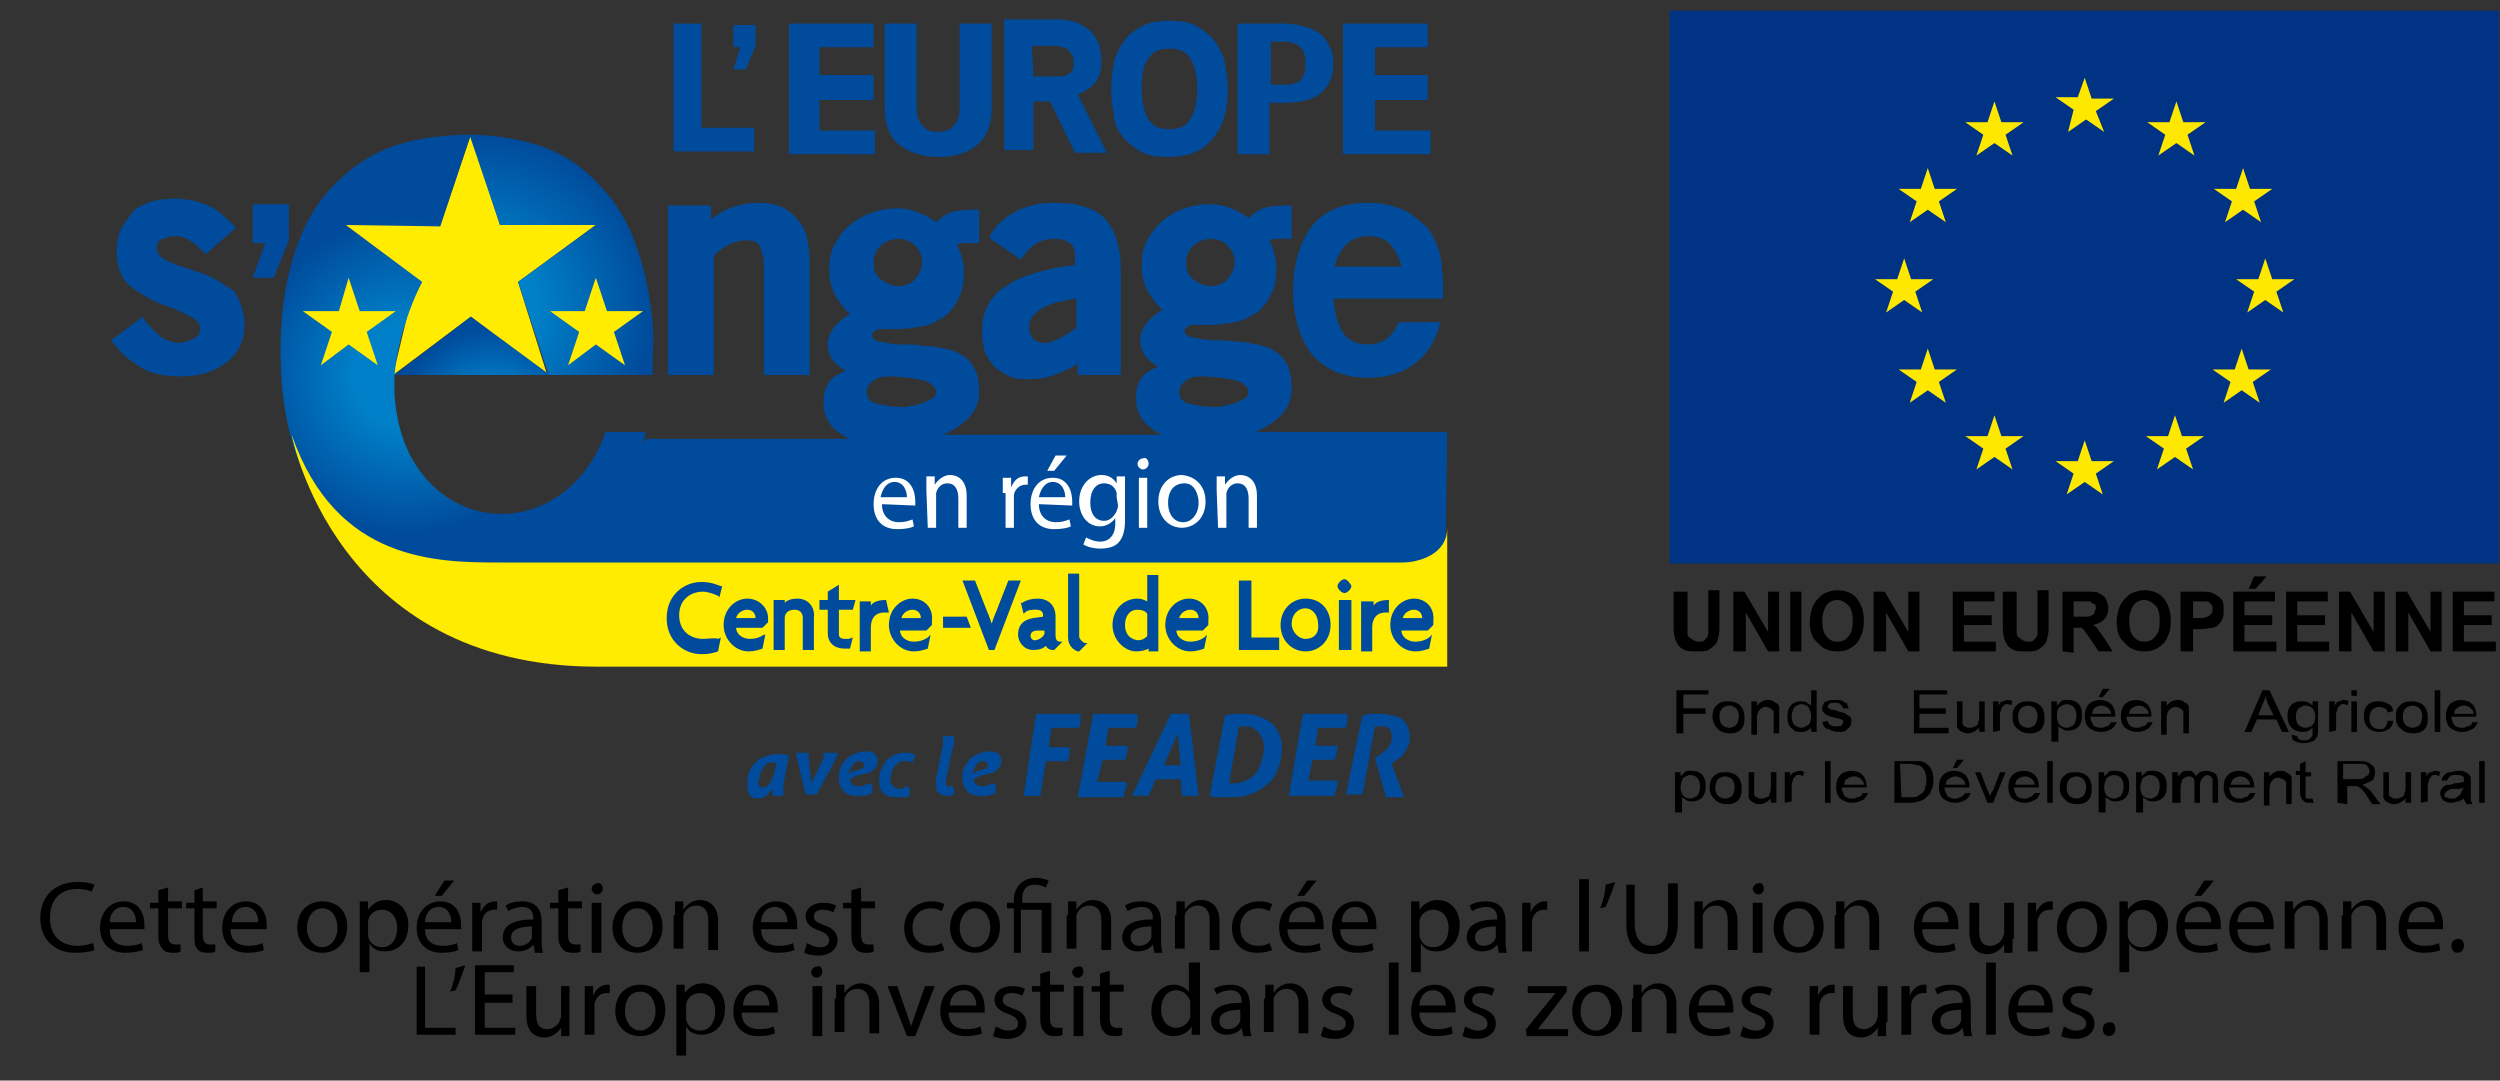
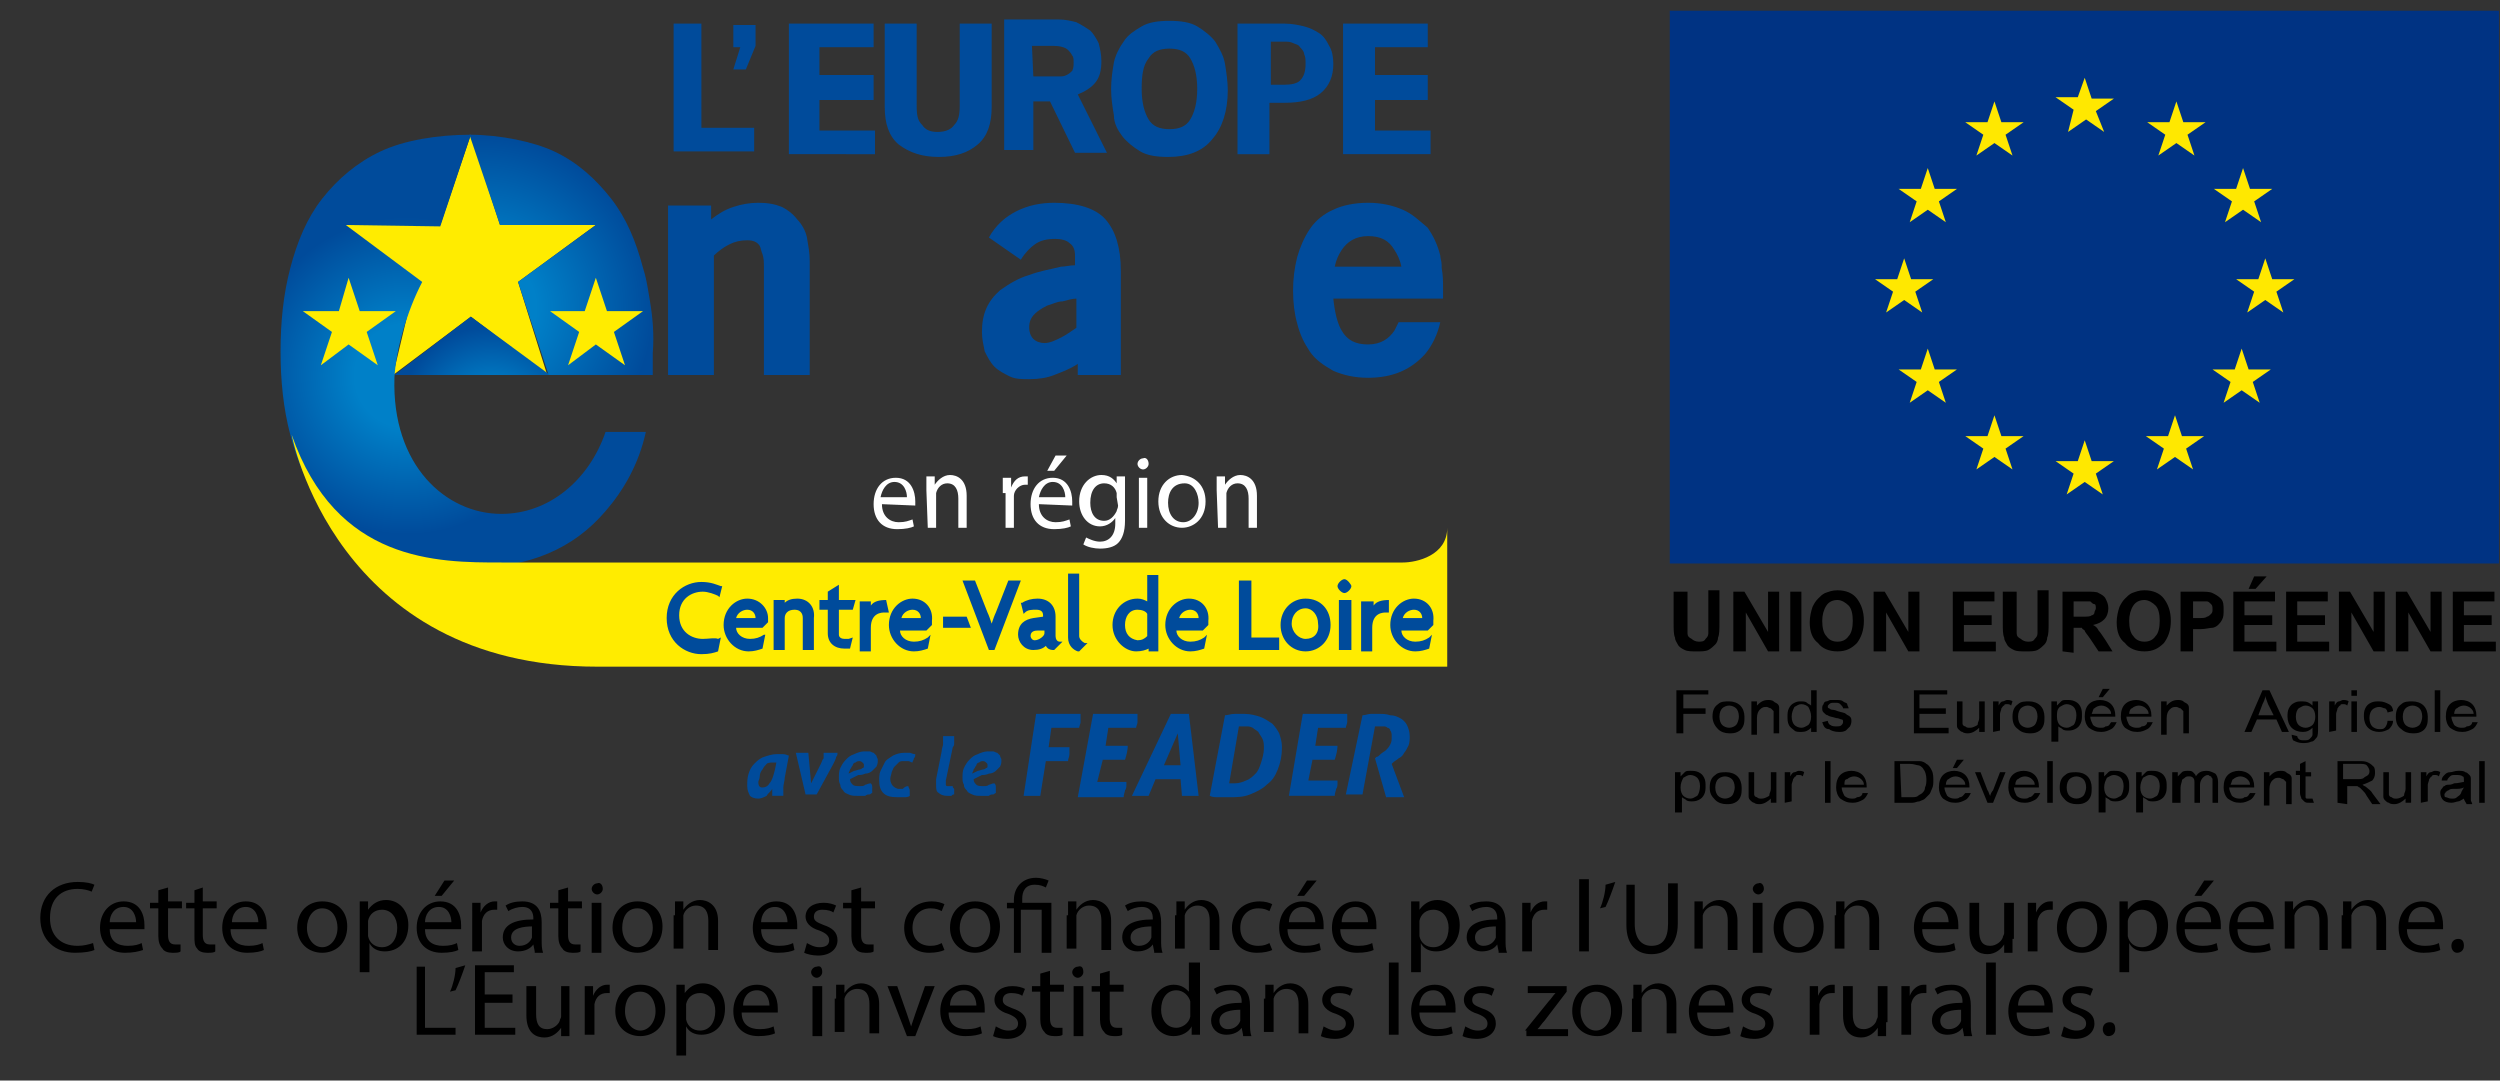
<svg xmlns="http://www.w3.org/2000/svg" version="1.1" id="Calque_1" x="0" y="0" viewBox="0 0 180 77.8" xml:space="preserve">
  <rect x="0" y="0" width="180" height="77.8" fill="#333333" stroke="none" />
  <style>.st2{fill:#004b9b}.st3{fill:#ffec00}</style>
  <path fill="#003383" d="M0 0h59.7v39.8H0z" transform="translate(120.224 .771)" />
  <path d="M148.9 9.5l1.3-.9 1.3.9-.6-1.5 1.3-.9h-1.6l-.5-1.5-.5 1.4H148l1.3.9-.4 1.6zm-6.6 1.7l1.3-.9 1.3.9-.5-1.5 1.3-.9h-1.6l-.5-1.5-.5 1.5h-1.6l1.3.9-.5 1.5zm-3.5.9l-.5 1.5h-1.6l1.3.9-.5 1.5 1.3-.9 1.3.9-.5-1.5 1.3-.9h-1.6l-.5-1.5zm-1.7 9.5l1.3.9-.5-1.5 1.3-.9h-1.6l-.5-1.5-.5 1.5H135l1.3.9-.5 1.5 1.3-.9zm2.2 5l-.5-1.5-.5 1.5h-1.6l1.3.9-.5 1.5 1.3-.9 1.3.9-.5-1.5 1.3-.9h-1.6zm4.8 4.8l-.5-1.5-.5 1.5h-1.6l1.3.9-.5 1.5 1.3-.9 1.3.9-.5-1.5 1.3-.9h-1.6zm6.5 1.8l-.5-1.5-.5 1.5H148l1.3.9-.5 1.5 1.3-.9 1.3.9-.5-1.5 1.3-.9h-1.6zm6.5-1.8l-.5-1.5-.5 1.5h-1.6l1.3.9-.5 1.5 1.3-.9 1.3.9-.5-1.5 1.3-.9h-1.6zm4.8-4.8l-.5-1.5-.5 1.5h-1.6l1.3.9-.5 1.5 1.3-.9 1.3.9-.5-1.5 1.3-.9h-1.6zm3.3-6.5h-1.6l-.5-1.5-.5 1.5H161l1.3.9-.5 1.5 1.3-.9 1.3.9-.5-1.5 1.3-.9zm-5-4.1l1.3-.9 1.3.9-.5-1.5 1.3-.9H162l-.5-1.5-.5 1.5h-1.6l1.3.9-.5 1.5zm-3.5-8.7l-.5 1.5h-1.6l1.3.9-.5 1.5 1.3-.9 1.3.9-.5-1.5 1.3-.9h-1.6l-.5-1.5z" fill="#ffe800" />
  <path d="M120.7 42.6h.8v3c0 .2.1.3.3.4.1.1.3.2.5.2s.4 0 .5-.2c.1-.1.2-.2.2-.4v-3.1h.8v2.3c0 .5 0 .9-.1 1.1 0 .2-.1.4-.2.5s-.3.3-.5.4c-.2.1-.5.1-.8.1-.4 0-.7 0-.9-.1-.2-.1-.4-.2-.5-.4s-.2-.3-.2-.5c-.1-.2-.1-.6-.1-1.1v-2.2h.2zm4.1 4.3v-4.3h.8l1.7 2.9v-2.9h.8v4.3h-.8l-1.6-2.8v2.8h-.9zm4.1 0v-4.3h.8v4.3h-.8zm1.4-2.1c0-.4.1-.8.2-1.1.1-.2.2-.4.4-.6s.3-.3.5-.4c.3-.1.5-.2.9-.2.6 0 1.1.2 1.4.6s.5.9.5 1.6c0 .7-.2 1.2-.5 1.6-.4.4-.8.6-1.4.6-.6 0-1.1-.2-1.4-.6-.4-.3-.6-.8-.6-1.5zm.9-.1c0 .5.1.9.3 1.1.2.3.5.4.8.4s.6-.1.8-.4c.2-.2.3-.6.3-1.1s-.1-.9-.3-1.1-.5-.4-.8-.4-.6.1-.8.4c-.2.3-.3.7-.3 1.1zm3.7 2.2v-4.3h.8l1.7 2.9v-2.9h.8v4.3h-.8l-1.6-2.8v2.8h-.9zm5.7 0v-4.3h3v.7h-2.2v1h2v.7h-2v1.2h2.3v.7h-3.1zm3.8-4.3h.8v3c0 .2.1.3.3.4.1.1.3.2.5.2s.4 0 .5-.2c.1-.1.2-.2.2-.4v-3.1h.8v2.3c0 .5 0 .9-.1 1.1 0 .2-.1.4-.2.5s-.3.3-.5.4c-.2.1-.5.1-.8.1-.4 0-.7 0-.9-.1s-.4-.2-.5-.4-.2-.3-.2-.5c-.1-.2-.1-.6-.1-1.1v-2.2h.2zm4.1 4.3v-4.3h1.7c.4 0 .8 0 .9.1.2.1.4.2.5.4s.2.4.2.7-.1.6-.3.8-.4.3-.8.4c.2.1.3.2.4.4.1.1.3.4.5.7l.5.8h-1l-.6-.9c-.2-.3-.4-.5-.4-.6-.1-.1-.2-.1-.2-.2h-.6V47l-.8-.1zm.8-2.5h.6c.4 0 .6 0 .7-.1.1 0 .2-.1.2-.2s.1-.2.1-.3 0-.3-.1-.3-.2-.1-.3-.2h-1.2v1.1zm3.1.4c0-.4.1-.8.2-1.1.1-.2.2-.4.4-.6s.3-.3.5-.4c.3-.1.5-.2.9-.2.6 0 1.1.2 1.4.6s.5.9.5 1.6c0 .7-.2 1.2-.5 1.6-.4.4-.8.6-1.4.6-.6 0-1.1-.2-1.4-.6-.4-.3-.6-.8-.6-1.5zm.9-.1c0 .5.1.9.3 1.1.2.3.5.4.8.4s.6-.1.8-.4c.2-.2.3-.6.3-1.1s-.1-.9-.3-1.1-.5-.4-.8-.4-.6.1-.8.4c-.2.3-.3.7-.3 1.1zm3.7 2.2v-4.3h1.3c.5 0 .8 0 1 .1s.4.2.6.4c.2.2.2.5.2.8s0 .5-.1.7-.2.3-.3.4c-.1.1-.3.2-.4.2-.2 0-.5.1-.9.1h-.5v1.6h-.9zm.9-3.6v1.2h.4c.3 0 .5 0 .6-.1.1 0 .2-.1.3-.2.1-.1.1-.2.1-.3 0-.2 0-.3-.1-.4s-.2-.2-.3-.2h-1zm2.9 3.6v-4.3h3v.7h-2.2v1h2v.7h-2v1.2h2.3v.7h-3.1zm1.1-4.5l.4-.9h.9l-.8.9h-.5zm2.7 4.5v-4.3h3v.7h-2.2v1h2v.7h-2v1.2h2.3v.7h-3.1zm3.8 0v-4.3h.8l1.7 2.9v-2.9h.8v4.3h-.8l-1.6-2.8v2.8h-.9zm4.1 0v-4.3h.8l1.7 2.9v-2.9h.8v4.3h-.8l-1.6-2.8v2.8h-.9zm4.1 0v-4.3h3v.7h-2.2v1h2v.7h-2v1.2h2.3v.7h-3.1zm-55.9 5.8v-3h2.3v.3h-1.8v1h1.6v.4h-1.6v1.4h-.5v-.1zm2.6-1.1c0-.4.1-.7.4-.9.2-.2.5-.2.8-.2s.6.1.8.3.3.5.3.8 0 .5-.1.7-.2.3-.4.4c-.2.1-.4.1-.6.1-.3 0-.6-.1-.8-.3-.2-.2-.4-.5-.4-.9zm.5 0c0 .3.1.5.2.6s.3.2.5.2.4-.1.5-.2c.1-.1.2-.4.2-.6 0-.3-.1-.5-.2-.6s-.3-.2-.5-.2-.4.1-.5.2-.2.3-.2.6zm2.3 1.1v-2.2h.4v.3c.2-.2.4-.4.8-.4.1 0 .3 0 .4.1s.2.1.3.2c.1.1.1.2.1.3v1.8h-.4v-1.6l-.2-.2c-.1 0-.2-.1-.3-.1-.2 0-.3 0-.5.2-.1.1-.2.3-.2.6v1.2h-.4v-.2zm4.3 0v-.3c-.2.2-.4.3-.7.3-.2 0-.4 0-.5-.1s-.3-.2-.4-.4c-.1-.2-.1-.4-.1-.6 0-.2 0-.4.1-.6s.2-.3.4-.4.3-.1.5-.1c.1 0 .3 0 .4.1.1.1.2.1.3.2v-1.1h.4v3h-.4zm-1.4-1.1c0 .3.1.5.2.6.1.1.3.2.5.2s.3-.1.5-.2c.1-.1.2-.3.2-.6s-.1-.5-.2-.7c-.1-.1-.3-.2-.5-.2s-.3.1-.5.2c-.1.2-.2.4-.2.7zm2.2.4l.4-.1c0 .1.1.3.2.3.1.1.3.1.4.1.2 0 .3 0 .4-.1.1-.1.1-.2.1-.2 0-.1 0-.2-.1-.2s-.2-.1-.4-.1c-.3-.1-.5-.1-.6-.2-.1 0-.2-.1-.3-.2-.1-.1-.1-.2-.1-.3s0-.2.1-.3c0-.1.1-.2.2-.2s.2-.1.3-.1h.4c.2 0 .4 0 .5.1s.3.1.3.2.1.2.1.3h-.4c0-.1-.1-.2-.2-.3s-.2-.1-.4-.1-.3 0-.4.1-.1.1-.1.2c0 0 0 .1.1.1 0 0 .1.1.2.1 0 0 .2 0 .4.1.3.1.5.1.6.2s.2.1.3.2c.1.1.1.2.1.3s0 .2-.1.4l-.3.3c-.2.1-.3.1-.5.1-.3 0-.6-.1-.7-.2-.3 0-.4-.2-.5-.5zm6.6.7v-3h2.4v.3h-2v1h1.9v.4h-1.9v1h2.1v.4h-2.5v-.1zm4.7 0v-.3c-.2.2-.5.4-.8.4-.1 0-.3 0-.4-.1-.1 0-.2-.1-.3-.2s-.1-.2-.1-.3v-1.7h.4v1.6c0 .1.1.2.2.2.1.1.2.1.3.1s.2 0 .4-.1.2-.1.2-.2.1-.2.1-.4v-1.2h.4v2.2h-.4zm1 0v-2.2h.4v.3c.1-.2.2-.3.3-.3s.2-.1.3-.1.3 0 .4.1l-.1.3c-.1-.1-.2-.1-.3-.1s-.2 0-.2.1c-.1 0-.1.1-.2.2 0 .1-.1.3-.1.4v1.2l-.5.1zm1.4-1.1c0-.4.1-.7.4-.9.2-.2.5-.2.8-.2s.6.1.8.3.3.5.3.8 0 .5-.1.7-.2.3-.4.4c-.2.1-.4.1-.6.1-.3 0-.6-.1-.8-.3-.3-.2-.4-.5-.4-.9zm.4 0c0 .3.1.5.2.6.1.1.3.2.5.2s.4-.1.5-.2c.1-.1.2-.4.2-.6 0-.3-.1-.5-.2-.6-.1-.1-.3-.2-.5-.2s-.4.1-.5.2-.2.3-.2.6zm2.4 1.9v-3h.4v.3l.3-.3c.1-.1.2-.1.4-.1s.4 0 .6.1.3.2.4.4.1.4.1.6c0 .2 0 .4-.1.6-.1.2-.2.3-.4.4-.2.1-.4.1-.5.1s-.3 0-.4-.1c-.1-.1-.2-.1-.3-.2v1.1h-.5v.1zm.4-1.9c0 .3.1.5.2.6.1.1.3.2.5.2s.3-.1.5-.2c.1-.1.2-.4.2-.7s-.1-.5-.2-.6c-.1-.1-.3-.2-.5-.2s-.3.1-.5.2c-.2.2-.2.4-.2.7zm3.9.4h.4c-.1.2-.2.4-.4.5s-.4.2-.7.2c-.4 0-.6-.1-.9-.3-.2-.2-.3-.5-.3-.8 0-.4.1-.7.3-.9s.5-.3.8-.3.6.1.8.3.3.5.3.8v.1h-1.8c0 .2.1.4.2.6.1.1.3.2.5.2s.3 0 .4-.1c.3 0 .3-.2.4-.3zm-1.4-.6h1.4c0-.2-.1-.3-.2-.4-.1-.1-.3-.2-.5-.2s-.4.1-.5.2c-.1 0-.1.2-.2.4zm.5-1.2l.3-.6h.5l-.5.6h-.3zm3.5 1.8h.4c-.1.2-.2.4-.4.5s-.4.2-.7.2c-.4 0-.6-.1-.9-.3-.2-.2-.3-.5-.3-.8 0-.4.1-.7.3-.9s.5-.3.8-.3.6.1.8.3.3.5.3.8v.1h-1.8c0 .2.1.4.2.6.1.1.3.2.5.2s.3 0 .4-.1c.3 0 .4-.2.4-.3zm-1.3-.6h1.4c0-.2-.1-.3-.2-.4-.1-.1-.3-.2-.5-.2s-.4.1-.5.2c-.1 0-.2.2-.2.4zm2.3 1.3v-2.2h.4v.3c.2-.2.4-.4.8-.4.1 0 .3 0 .4.1s.2.1.3.2.1.2.1.3v1.8h-.4v-1.6l-.2-.2c-.1 0-.2-.1-.3-.1-.2 0-.3 0-.5.2-.1.1-.2.3-.2.6v1.2h-.4v-.2zm6 0l1.3-3h.5l1.4 3h-.5l-.4-.9h-1.4l-.4.9h-.5zm1-1.2h1.1l-.4-.8c-.1-.3-.2-.5-.2-.6 0 .2-.1.4-.2.6l-.3.8zm2.4 1.4l.4.1c0 .1.1.2.1.2.1.1.2.1.4.1s.3 0 .4-.1.2-.2.2-.3v-.5c-.2.2-.4.3-.7.3s-.6-.1-.8-.3-.3-.5-.3-.8c0-.2 0-.4.1-.6.1-.2.2-.3.4-.4.2-.1.3-.1.6-.1s.5.1.7.3v-.3h.4v1.9c0 .3 0 .6-.1.7-.1.1-.2.3-.4.3-.2.1-.4.1-.6.1-.3 0-.5-.1-.7-.2 0 0-.1-.2-.1-.4zm.3-1.3c0 .3.1.5.2.6.1.1.3.2.5.2s.4-.1.5-.2c.1-.1.2-.3.2-.6s-.1-.5-.2-.6c-.1-.1-.3-.2-.5-.2s-.3.1-.5.2c-.1.1-.2.3-.2.6zm2.4 1.1v-2.2h.4v.3c.1-.2.2-.3.3-.3s.2-.1.3-.1.3 0 .4.1l-.1.3c-.1-.1-.2-.1-.3-.1s-.2 0-.2.1c-.1 0-.1.1-.2.2 0 .1-.1.3-.1.4v1.2l-.5.1zm1.6-2.6v-.4h.4v.4h-.4zm0 2.6v-2.2h.4v2.2h-.4zm2.6-.8h.4c0 .3-.2.5-.3.6-.2.1-.4.2-.7.2s-.6-.1-.8-.3-.3-.5-.3-.8c0-.2 0-.4.1-.6s.2-.3.4-.4c.2-.1.4-.1.6-.1.3 0 .5.1.7.2.2.1.3.3.3.5l-.4.1c0-.1-.1-.3-.2-.3s-.2-.1-.4-.1-.4.1-.5.2c-.1.1-.2.3-.2.6s.1.5.2.6.3.2.5.2.3 0 .4-.1.2-.3.2-.5zm.6-.3c0-.4.1-.7.4-.9.2-.2.5-.2.8-.2s.6.1.8.3.3.5.3.8 0 .5-.1.7-.2.3-.4.4c-.2.1-.4.1-.6.1-.3 0-.6-.1-.8-.3-.3-.2-.4-.5-.4-.9zm.5 0c0 .3.1.5.2.6.1.1.3.2.5.2s.4-.1.5-.2c.1-.1.2-.4.2-.6 0-.3-.1-.5-.2-.6-.1-.1-.3-.2-.5-.2s-.4.1-.5.2-.2.3-.2.6zm2.3 1.1v-3h.4v3h-.4zm2.7-.7h.4c-.1.2-.2.4-.4.5s-.4.2-.7.2c-.4 0-.6-.1-.9-.3-.2-.2-.3-.5-.3-.8 0-.4.1-.7.3-.9s.5-.3.8-.3.6.1.8.3.3.5.3.8v.1h-1.8c0 .2.1.4.2.6.1.1.3.2.5.2s.3 0 .4-.1c.3 0 .4-.2.4-.3zm-1.3-.6h1.4c0-.2-.1-.3-.2-.4-.1-.1-.3-.2-.5-.2s-.4.1-.5.2c-.1 0-.2.2-.2.4zm-56.1 7.2v-3h.4v.3l.3-.3c.1-.1.2-.1.4-.1s.4 0 .6.1.3.2.4.4.1.4.1.6c0 .2 0 .4-.1.6-.1.2-.2.3-.4.4-.2.1-.4.1-.5.1s-.3 0-.4-.1-.2-.1-.3-.2v1.1h-.5v.1zm.4-1.9c0 .3.1.5.2.6s.3.2.5.2.3-.1.5-.2c.1-.1.2-.4.2-.7s-.1-.5-.2-.6-.3-.2-.5-.2-.3.1-.5.2c-.1.2-.2.4-.2.7zm2.1 0c0-.4.1-.7.4-.9.2-.2.5-.2.8-.2s.6.1.8.3.3.5.3.8 0 .5-.1.7-.2.3-.4.4c-.2.1-.4.1-.6.1-.3 0-.6-.1-.8-.3-.3-.3-.4-.5-.4-.9zm.4 0c0 .3.1.5.2.6s.3.2.5.2.4-.1.5-.2c.1-.1.2-.4.2-.6 0-.3-.1-.5-.2-.6s-.3-.2-.5-.2-.4.1-.5.2-.2.3-.2.6zm4 1.1v-.3c-.2.2-.5.4-.8.4-.1 0-.3 0-.4-.1-.1 0-.2-.1-.3-.2s-.1-.2-.1-.3v-1.7h.4v1.6c0 .1.1.2.2.2.1.1.2.1.3.1.1 0 .2 0 .4-.1s.2-.1.2-.2.1-.2.1-.4v-1.2h.4v2.2h-.4zm1 0v-2.2h.4v.3c.1-.2.2-.3.3-.3s.2-.1.3-.1.3 0 .4.1l-.1.3c-.1-.1-.2-.1-.3-.1s-.2 0-.2.1c-.1 0-.1.1-.2.2 0 .1-.1.3-.1.4v1.2l-.5.1zm2.9 0v-3h.4v3h-.4zm2.7-.7h.4c-.1.2-.2.4-.4.5s-.4.2-.7.2c-.4 0-.6-.1-.9-.3-.2-.2-.3-.5-.3-.8 0-.4.1-.7.3-.9s.5-.3.8-.3.6.1.8.3.3.5.3.8v.1h-1.8c0 .2.1.4.2.6.1.1.3.2.5.2s.3 0 .4-.1c.3 0 .4-.2.4-.3zm-1.3-.6h1.4c0-.2-.1-.3-.2-.4-.1-.1-.3-.2-.5-.2s-.4.1-.5.2c-.2 0-.2.2-.2.4zm3.6 1.3v-3h1.8c.2 0 .4.1.5.2.2.1.3.3.4.5.1.2.1.5.1.7s0 .4-.1.6c-.1.2-.1.3-.2.4l-.3.3c-.1.1-.2.1-.4.2-.2 0-.3.1-.5.1h-1.3zm.5-.4h.7c.2 0 .4 0 .5-.1s.2-.1.3-.2c.1-.1.2-.2.2-.4.1-.2.1-.4.1-.6 0-.3-.1-.6-.2-.7-.1-.2-.3-.3-.4-.3-.1 0-.3-.1-.6-.1h-.7l.1 2.4zm4.6-.3h.4c-.1.2-.2.4-.4.5s-.4.2-.7.2c-.4 0-.6-.1-.9-.3-.2-.2-.3-.5-.3-.8 0-.4.1-.7.3-.9s.5-.3.8-.3.6.1.8.3.3.5.3.8v.1H140c0 .2.1.4.2.6.1.1.3.2.5.2s.3 0 .4-.1c.2 0 .3-.2.4-.3zm-1.4-.6h1.4c0-.2-.1-.3-.2-.4-.1-.1-.3-.2-.5-.2s-.4.1-.5.2c-.1 0-.2.2-.2.4zm.5-1.2l.3-.6h.5l-.5.6h-.3zm2.5 2.5l-.9-2.2h.4l.5 1.3c.1.1.1.3.2.4 0-.1.1-.3.2-.4l.5-1.3h.4l-.9 2.2h-.4zm3.4-.7h.4c-.1.2-.2.4-.4.5s-.4.2-.7.2c-.4 0-.6-.1-.9-.3-.2-.2-.3-.5-.3-.8 0-.4.1-.7.3-.9s.5-.3.8-.3.6.1.8.3.3.5.3.8v.1H145c0 .2.1.4.2.6.1.1.3.2.5.2s.3 0 .4-.1c.2 0 .3-.2.4-.3zm-1.4-.6h1.4c0-.2-.1-.3-.2-.4-.1-.1-.3-.2-.5-.2s-.4.1-.5.2c-.1 0-.2.2-.2.4zm2.3 1.3v-3h.4v3h-.4zm.9-1.1c0-.4.1-.7.4-.9.2-.2.5-.2.8-.2s.6.1.8.3.3.5.3.8 0 .5-.1.7-.2.3-.4.4c-.2.1-.4.1-.6.1-.3 0-.6-.1-.8-.3-.3-.3-.4-.5-.4-.9zm.5 0c0 .3.1.5.2.6.1.1.3.2.5.2s.4-.1.5-.2c.1-.1.2-.4.2-.6 0-.3-.1-.5-.2-.6-.1-.1-.3-.2-.5-.2s-.4.1-.5.2-.2.3-.2.6zm2.3 1.9v-3h.4v.3l.3-.3c.1-.1.2-.1.4-.1s.4 0 .6.1.3.2.4.4.1.4.1.6c0 .2 0 .4-.1.6-.1.2-.2.3-.4.4-.2.1-.4.1-.5.1s-.3 0-.4-.1c-.1-.1-.2-.1-.3-.2v1.1h-.5v.1zm.4-1.9c0 .3.1.5.2.6.1.1.3.2.5.2s.3-.1.5-.2c.1-.1.2-.4.2-.7s-.1-.5-.2-.6c-.1-.1-.3-.2-.5-.2s-.3.1-.5.2c-.1.2-.2.4-.2.7zm2.3 1.9v-3h.4v.3l.3-.3c.1-.1.2-.1.4-.1s.4 0 .6.1.3.2.4.4.1.4.1.6c0 .2 0 .4-.1.6-.1.2-.2.3-.4.4-.2.1-.4.1-.5.1s-.3 0-.4-.1c-.1-.1-.2-.1-.3-.2v1.1h-.5v.1zm.3-1.9c0 .3.1.5.2.6.1.1.3.2.5.2s.3-.1.5-.2c.1-.1.2-.4.2-.7s-.1-.5-.2-.6c-.1-.1-.3-.2-.5-.2s-.3.1-.5.2c-.1.2-.2.4-.2.7zm2.3 1.1v-2.2h.4v.3l.3-.3c.1-.1.3-.1.4-.1.2 0 .3 0 .4.1.1.1.2.2.2.3.2-.3.4-.4.8-.4.2 0 .4.1.6.2.1.1.2.3.2.6v1.5h-.4v-1.7c0-.1-.1-.1-.1-.2-.1 0-.2-.1-.2-.1-.2 0-.3.1-.4.2-.1.1-.2.3-.2.5v1.3h-.4v-1.4c0-.2 0-.3-.1-.4-.1-.1-.2-.1-.3-.1s-.2 0-.3.1-.2.1-.2.2-.1.3-.1.5v1.1h-.6zm5.6-.7h.4c-.1.2-.2.4-.4.5s-.4.2-.7.2c-.4 0-.6-.1-.9-.3-.2-.2-.3-.5-.3-.8 0-.4.1-.7.3-.9s.5-.3.8-.3.6.1.8.3.3.5.3.8v.1h-1.8c0 .2.1.4.2.6.1.1.3.2.5.2s.3 0 .4-.1c.3 0 .3-.2.4-.3zm-1.4-.6h1.4c0-.2-.1-.3-.2-.4-.1-.1-.3-.2-.5-.2s-.4.1-.5.2c-.1 0-.1.2-.2.4zm2.4 1.3v-2.2h.4v.3c.2-.2.4-.4.8-.4.1 0 .3 0 .4.1s.2.1.3.2.1.2.1.3v1.8h-.4v-1.6l-.2-.2c-.1 0-.2-.1-.3-.1-.2 0-.3 0-.5.2-.1.1-.2.3-.2.6V58h-.4v-.2zm3.5-.3l.1.3h-.3c-.2 0-.3 0-.4-.1l-.2-.2c0-.1-.1-.2-.1-.4v-1.3h-.3v-.3h.3V55l.4-.2v.8h.4v.3h-.4v1.5s0 .1.1.1h.4zm1.8.3v-3h1.5c.3 0 .5 0 .7.1s.3.2.4.3c.1.1.1.3.1.5s-.1.4-.2.5c-.2.1-.4.2-.7.3.1.1.2.1.3.2.1.1.3.2.4.4l.6.8h-.6l-.4-.6c-.1-.2-.2-.3-.3-.4l-.2-.2c-.1 0-.1-.1-.2-.1h-.7v1.3l-.7-.1zm.4-1.7h1c.2 0 .4 0 .5-.1s.2-.1.3-.2c.1-.1.1-.2.1-.3s-.1-.3-.2-.4c-.1-.1-.3-.1-.6-.1h-1.1v1.1zm4.5 1.7v-.3c-.2.2-.5.4-.8.4-.1 0-.3 0-.4-.1-.1 0-.2-.1-.3-.2s-.1-.2-.1-.3v-1.7h.4v1.6c0 .1.1.2.2.2.1.1.2.1.3.1s.2 0 .4-.1.2-.1.2-.2.1-.2.1-.4v-1.2h.4v2.2h-.4zm1.1 0v-2.2h.4v.3c.1-.2.2-.3.3-.3s.2-.1.3-.1.3 0 .4.1l-.1.3c-.1-.1-.2-.1-.3-.1s-.2 0-.2.1c-.1 0-.1.1-.2.2 0 .1-.1.3-.1.4v1.2l-.5.1zm3.1-.3c-.2.1-.3.2-.4.2-.1 0-.3.1-.5.1-.3 0-.5-.1-.6-.2-.1-.1-.2-.3-.2-.5 0-.1 0-.2.1-.3s.1-.2.2-.2c.1-.1.2-.1.3-.1s.2 0 .4-.1c.3 0 .6-.1.7-.1v-.1c0-.2 0-.3-.1-.3-.1-.1-.3-.1-.5-.1s-.3 0-.4.1c-.1.1-.2.2-.2.3h-.4c0-.2.1-.3.2-.4.1-.1.2-.2.4-.2s.3-.1.6-.1c.2 0 .4 0 .5.1.1 0 .2.1.3.2.1.1.1.2.1.3v1.5c0 .1.1.2.1.3h-.4c-.1-.2-.2-.3-.2-.4zm0-.8c-.2.1-.4.1-.7.1-.2 0-.3 0-.4.1-.1 0-.1.1-.2.1 0 .1-.1.1-.1.2s0 .2.1.2.2.1.4.1.3 0 .4-.1c.1-.1.2-.1.3-.3 0-.1.1-.2.2-.4zm1.1 1.1v-3h.4v3h-.4z" />
  <path class="st2" d="M56.5 56c0 .2-.1.5-.1.7v.6h-.8v-.5c-.1.2-.3.3-.4.5-.2.1-.4.2-.6.2-.3 0-.5-.1-.6-.2-.1-.2-.2-.4-.2-.7s0-.6.1-.9c.1-.3.2-.5.4-.7s.4-.4.7-.5.6-.2.9-.2h.5c.2 0 .3.1.4.1l-.3 1.6zm-.6-1.1h-.2c-.2 0-.4 0-.5.1s-.2.2-.3.4c-.1.1-.2.3-.2.5s-.1.3-.1.4c0 .3.1.4.3.4s.4-.1.5-.3c.2-.2.3-.6.4-1l.1-.5zm1.4-.7h.9l.2 2.2.7-1.4c.1-.2.1-.3.2-.4v-.4h1c0 .1 0 .2-.1.3 0 .1-.1.3-.2.5l-1.2 2.2H58l-.7-3zm3.9 1.9c0 .2.1.3.2.4.1.1.3.1.5.1s.3 0 .4-.1c.1 0 .2-.1.4-.1.1.1.1.2.1.3v.4c-.1 0-.1.1-.2.1s-.2 0-.3.1h-.6c-.2 0-.4 0-.6-.1-.2-.1-.3-.1-.4-.3-.1-.1-.2-.2-.2-.4-.1-.2-.1-.3-.1-.5s0-.5.1-.7.2-.4.4-.6c.2-.2.3-.3.6-.4.2-.1.5-.2.7-.2h.4c.1 0 .2.1.3.1l.2.2c0 .1.1.2.1.3 0 .2 0 .3-.1.5l-.3.3c-.1.1-.3.2-.5.2-.2.1-.4.1-.5.1l-.6.3zm.3-.6c.1 0 .3-.1.4-.1s.2-.1.2-.1c.1 0 .1-.1.1-.1v-.1c0-.1 0-.1-.1-.2 0 0-.1-.1-.2-.1s-.2 0-.3.1c-.1 0-.2.1-.2.2-.1.1-.1.2-.2.3 0 .1-.1.2-.1.3l.4-.2zm3.9 1.1c0 .1.1.2.1.3v.4c-.1.1-.3.1-.4.1h-.5c-.5 0-.8-.1-1-.3s-.3-.5-.3-.9c0-.2 0-.5.1-.7l.3-.6c.1-.2.3-.3.6-.5.2-.1.5-.2.8-.2h.4c.1 0 .2.1.4.1 0 .1 0 .2-.1.3 0 .1-.1.2-.1.3-.1 0-.2-.1-.3-.1h-.3c-.2 0-.3 0-.4.1l-.3.3c-.1.1-.1.2-.2.4 0 .1-.1.3-.1.5s.1.4.2.5.3.2.4.2h.3c.1-.1.2-.2.4-.2zm2.4-2.5c0-.2.1-.4.1-.5V53h.8v.5c0 .1 0 .2-.1.3l-.5 2.4v.3s0 .1.1.1h.4c0 .1 0 .1.1.2v.4c-.1 0-.1 0-.2.1h-.3c-.3 0-.5-.1-.6-.2-.2-.1-.2-.3-.2-.6v-.4l.4-2zm2.3 2c0 .2.1.3.2.4.1.1.3.1.5.1s.3 0 .4-.1c.1 0 .2-.1.4-.1.1.1.1.2.1.3v.4c-.1 0-.1.1-.2.1s-.2 0-.3.1h-.6c-.2 0-.4 0-.6-.1s-.3-.1-.4-.3c-.1-.1-.2-.2-.2-.4-.1-.2-.1-.3-.1-.5s0-.5.1-.7.2-.4.4-.6c.2-.2.3-.3.6-.4.2-.1.5-.2.7-.2h.4c.1 0 .2.1.3.1l.2.2c0 .1.1.2.1.3 0 .2 0 .3-.1.5l-.3.3c-.1.1-.3.2-.5.2-.2.1-.4.1-.5.1l-.6.3zm.3-.6c.1 0 .3-.1.4-.1s.2-.1.2-.1c.1 0 .1-.1.1-.1v-.1c0-.1 0-.1-.1-.2 0 0-.1-.1-.2-.1s-.2 0-.3.1c-.1 0-.2.1-.2.2-.1.1-.1.2-.2.3 0 .1-.1.2-.1.3l.4-.2zm4.2-4.1h3.2v.6c0 .1-.1.3-.1.4h-2l-.2 1.4H77v.5c0 .2-.1.3-.1.5h-1.6l-.4 2.5h-1.2l.9-5.9zm4.1 0h3.2v.6c0 .1-.1.3-.1.4h-2l-.2 1.3h1.6c0 .3-.1.7-.2 1h-1.6l-.4 1.6h2.1v.2c0 .1 0 .3-.1.4 0 .1-.1.3-.1.5h-3.3l1.1-6zm5.6 0h1.3l.7 5.9h-1.2l-.1-1.2h-1.8l-.5 1.2h-1.2l2.8-5.9zm.7 3.7l-.2-2.3-1 2.3H85zm3.2-3.6c.2 0 .4-.1.7-.1h.7c.4 0 .8.1 1.1.2.3.1.6.3.9.5.2.2.4.5.5.7.1.3.2.6.2 1 0 .6-.1 1.1-.3 1.6-.2.5-.4.8-.8 1.1-.3.3-.7.5-1.2.7s-1 .2-1.5.2h-.8c-.2 0-.4 0-.6-.1l1.1-5.8zm.3 4.9h.4c.3 0 .6-.1.8-.2.3-.1.5-.3.7-.5s.3-.5.4-.8.2-.7.2-1c0-.2 0-.5-.1-.7s-.2-.3-.3-.5c-.1-.1-.3-.2-.4-.3-.2-.1-.3-.1-.5-.1h-.5l-.7 4.1zm5.3-5H97v.6c0 .1-.1.3-.1.4h-2l-.2 1.3h1.6c0 .3-.1.7-.2 1h-1.6l-.3 1.5h2.1v.2c0 .1 0 .3-.1.4 0 .1-.1.3-.1.5h-3.3l1-5.9zm4.3.1c.2 0 .4-.1.6-.1h.6c.3 0 .5 0 .8.1.3 0 .5.1.7.2.2.1.4.3.5.5s.2.5.2.8c0 .2 0 .5-.1.7s-.2.4-.3.5c-.1.2-.2.3-.4.4-.1.1-.3.2-.4.3l-.1.1.9 2.4h-1.3l-.8-2.8.1-.1c.1 0 .2-.1.3-.2.1-.1.3-.2.4-.3s.2-.2.3-.4c.1-.2.1-.3.1-.6 0-.1 0-.3-.1-.4 0-.1-.1-.2-.2-.2-.1-.1-.2-.1-.3-.1H99l-.9 4.9h-1.2l1.2-5.7z" />
  <path class="st3" d="M31.7 16.2h-6.9l5.1 4.1-1.6 6.7 5.6-4.2 5.5 4.2-2.1-6.7 5.6-4.1H36l-2.1-6.5z" />
-   <path class="st2" d="M104.2 31.1H90.4c.3-.1.6-.3.8-.4C92.4 30 93 29.1 93 28c0-.7-.1-1.3-.3-1.7-.2-.4-.5-.8-.9-1-.4-.3-.8-.4-1.3-.5s-1-.2-1.5-.2c-.5-.1-1.1-.1-1.6-.1s-1-.1-1.5-.2c-.2 0-.4-.1-.5-.2s-.1-.2-.1-.3c0-.1.1-.2.2-.3.2-.1.3-.1.5-.1h1c.7 0 1.3-.1 1.9-.2s1.1-.4 1.6-.7c.4-.3.8-.8 1-1.3.3-.5.4-1.2.4-1.9s-.2-1.4-.5-2c.2-.1.5-.1.8-.1h.8v-2.4c-.6 0-1.1 0-1.7.1-.5.1-1 .4-1.4.8-.8-.6-1.8-1-2.8-1-.6 0-1.2.1-1.8.3-.6.2-1.1.5-1.6.9-.4.4-.8.8-1.1 1.4-.3.5-.4 1.2-.4 1.8 0 .6.1 1.2.4 1.8.3.5.6 1 1.1 1.4-.4.2-.8.6-1.1.9-.3.4-.5.8-.5 1.3 0 .8.4 1.4 1.3 1.9-.5.2-.9.4-1.2.8-.3.4-.4.9-.4 1.5 0 .7.2 1.2.6 1.7.4.4.8.7 1.3.9H67.9c.3-.1.6-.3.8-.4 1.2-.7 1.8-1.6 1.8-2.6 0-.7-.1-1.3-.3-1.7-.2-.4-.5-.8-.9-1-.4-.3-.8-.4-1.3-.5s-1-.2-1.5-.2c-.5-.1-1.1-.1-1.6-.1s-1-.1-1.5-.2c-.2 0-.4-.1-.5-.2s-.1-.2-.1-.3c0-.1.1-.2.2-.3.2-.1.3-.1.5-.1h1c.7 0 1.3-.1 1.9-.2s1.1-.4 1.6-.7c.4-.3.8-.8 1-1.3.3-.5.4-1.2.4-1.9s-.2-1.4-.5-2c.2-.1.5-.1.8-.1h.8v-2.4c-.6 0-1.1 0-1.7.1-.5.1-1 .4-1.4.8-.8-.6-1.8-1-2.8-1-.6 0-1.2.1-1.8.3s-1.1.5-1.6.9-.8.8-1.1 1.4c-.3.5-.4 1.2-.4 1.8 0 .6.1 1.2.4 1.8.3.5.6 1 1.1 1.4-.4.2-.8.6-1.1.9-.3.4-.5.8-.5 1.3 0 .8.4 1.4 1.3 1.9-.5.2-.9.4-1.2.8s-.4.9-.4 1.5c0 .7.2 1.2.6 1.7.4.4.8.7 1.3.9H46.5l-3.4 5.2-9.9 4.5 68 .1c1.6 0 2.9-1.3 2.9-2.9l.1-7.4zM85.9 17.7c.3-.3.8-.5 1.3-.5s.9.2 1.2.5c.3.3.5.7.5 1.2 0 .4-.2.8-.5 1.2-.3.3-.7.5-1.2.5s-.9-.2-1.3-.5-.5-.7-.5-1.2.2-.9.5-1.2zm-.5 9.7c.2-.2.6-.3 1.2-.3.5 0 1 .1 1.4.1.4.1.7.1 1 .2.4.1.6.3.7.4s.2.3.2.4c0 .2-.1.4-.3.5l-.6.3c-.2.1-.5.1-.7.2-.2 0-.4.1-.6.1-.6 0-1 0-1.4-.1s-.7-.1-.9-.2c-.4-.2-.5-.5-.5-.8 0-.3.2-.6.5-.8zm-22-9.7c.3-.3.8-.5 1.3-.5s.9.2 1.2.5c.3.3.5.7.5 1.2 0 .4-.2.8-.5 1.2-.3.3-.7.5-1.2.5s-.9-.2-1.3-.5-.5-.7-.5-1.2.2-.9.5-1.2zm-.5 9.7c.2-.2.6-.3 1.2-.3.5 0 1 .1 1.4.1.4.1.7.1 1 .2.4.1.6.3.7.4s.2.3.2.4c0 .2-.1.4-.3.5l-.6.3c-.2.1-.5.1-.7.2-.2 0-.4.1-.6.1-.6 0-1 0-1.4-.1s-.7-.1-.9-.2c-.4-.2-.5-.5-.5-.8 0-.3.2-.6.5-.8zm-44.7-9.9h.9l-.9 2.5h1.5l1.1-2.7v-2.6h-2.6zm-2.7 2.6c-.4-.2-.8-.4-1.2-.5s-.8-.3-1.2-.4-.8-.3-1.2-.5-.6-.5-.6-.8c0-.4.1-.6.4-.7.3-.1.6-.2.9-.2.4 0 .8.1 1.2.4s.7.6 1 .9l2.2-1.9c-.7-.7-1.3-1.3-2-1.6s-1.5-.5-2.5-.5c-.5 0-1.1.1-1.6.2-.5.2-1 .4-1.3.7-.3.4-.6.8-.9 1.3-.2.5-.3 1-.3 1.6 0 1.2.4 2.1 1.1 2.6.7.5 1.5 1 2.4 1.3.5.2.9.3 1.2.5.3.1.6.3.8.4.3.2.5.4.5.7 0 .2 0 .4-.1.5s-.2.2-.4.3c-.1.1-.3.1-.5.2-.2 0-.3.1-.5.1-.3 0-.6-.1-.8-.2-.3-.1-.5-.2-.7-.4l-.6-.6c-.2-.2-.4-.4-.5-.7L8 24.5c.4.5.8 1 1.2 1.3s.8.6 1.2.8c.8.4 1.7.5 2.6.5 1.3 0 2.4-.3 3.3-1s1.3-1.6 1.3-2.6c0-1.1-.3-1.9-.8-2.6-.6-.3-.9-.6-1.3-.8z" />
  <path class="st2" d="M51.4 18.4c.3-.3.7-.6 1.1-.8.4-.2.8-.3 1.3-.3.4 0 .7.1.9.4.1.2.1.4.2.6.1.3.1.6.1.9V27h3.3v-8.2c0-.6-.1-1.1-.2-1.7-.1-.5-.4-1-.7-1.3-.3-.4-.7-.7-1.1-.9-.5-.2-1-.3-1.7-.3-.6 0-1.2.1-1.8.3s-1.1.5-1.6.9v-1h-3.1V27h3.3v-8.6zm22.1.3c.3-.5.7-.9 1-1.1.4-.3.9-.4 1.5-.4.4 0 .8.1 1 .3.3.2.4.5.4.9v.7c-.4 0-.7.1-1 .1-.8.2-1.5.3-2.3.6-.7.2-1.4.6-2.1 1.1-.9.8-1.3 1.7-1.3 3 0 .5.1.9.2 1.4.2.4.4.8.7 1.1.3.3.7.5 1.1.7s.9.2 1.4.2c.7 0 1.3-.1 1.8-.3.5-.2 1.1-.4 1.7-.8v.8h3.1v-7.5c0-1.7-.4-2.9-1.1-3.7s-2-1.2-3.7-1.2c-1 0-1.9.2-2.7.6-.8.4-1.5 1-2 1.9l2.3 1.6zm4 4.9c-.3.2-.7.5-1.1.7s-.8.4-1.2.4c-.3 0-.6-.1-.8-.3-.2-.2-.3-.5-.3-.8 0-.4.1-.7.4-1 .2-.2.5-.4.9-.6.4-.1.7-.3 1.1-.3.4-.1.7-.2 1-.2v2.1zm23.5-8.5c-.7-.3-1.5-.5-2.5-.5s-1.9.2-2.5.5c-.7.3-1.3.8-1.7 1.4-.4.6-.7 1.3-.9 2-.2.8-.3 1.6-.3 2.4 0 .9.1 1.7.3 2.4.2.8.5 1.4.9 2s1 1 1.7 1.4c.7.3 1.5.5 2.5.5 1.8 0 3.1-.6 4.1-1.7.5-.6.9-1.4 1.1-2.3h-3l-.3.6c-.4.6-1 1-1.9 1s-1.5-.3-1.9-1c-.3-.5-.5-1.3-.6-2.3h7.9v-.7c0-.5 0-1-.1-1.5v-.2c0-.3-.1-.5-.1-.7-.2-.8-.5-1.4-.9-2-.6-.5-1.1-1-1.8-1.3zm-4.9 4.1c.1-.5.3-.9.5-1.2.4-.6 1-1 1.9-1s1.5.3 1.9 1c.2.3.4.7.5 1.2h-4.8zm-41.8-10h-3.8V1.7h-2v9.2h5.8zM52.8 5h.9l.7-1.7V1.8h-1.6v1.6h.5zM63 9.4h-4V7.2h3.9V5.4H59v-2h3.9V1.7h-6.1v9.4H63zm40 0h-4V7.2h3.8V5.4H99v-2h3.8V1.7h-6.1v9.4h6.3zM74.3 7.3h1.3l1.8 3.7h2.3l-2.1-4.2c.5-.2 1-.5 1.3-.9s.4-.9.4-1.5c0-.5-.1-.9-.2-1.3-.2-.4-.4-.7-.6-.9-.3-.2-.6-.4-1-.6-.4-.1-.8-.2-1.3-.2h-3.9v9.4h2.1V7.3h-.1zm0-4h1.5c.5 0 .9.1 1.1.3.1.1.2.2.3.4.1.1.1.3.1.5s0 .4-.1.6c-.1.1-.2.2-.4.3-.2.1-.3.1-.5.1h-1.9l-.1-2.2zm-6.7 8c1.2 0 2.1-.3 2.8-.9.7-.6 1-1.5 1-2.7v-6h-2.3v5.9c0 .7-.1 1.1-.4 1.4-.2.3-.6.5-1.2.5s-.9-.2-1.1-.5c-.3-.3-.4-.6-.4-1.4V1.7h-2.3v6c0 1.2.3 2.1 1 2.7.8.6 1.7.9 2.9.9zm13.2-1.5c.3.4.8.8 1.3 1.1s1.2.4 2 .4c1.4 0 2.5-.4 3.2-1.3.7-.8 1.1-2 1.1-3.5 0-.6-.1-1.3-.2-1.9-.1-.6-.4-1.1-.7-1.6-.3-.4-.8-.8-1.3-1.1s-1.2-.4-2-.4-1.5.1-2 .4-1 .6-1.3 1.1c-.3.4-.6 1-.7 1.5-.1.6-.2 1.2-.2 1.9s.1 1.3.2 1.9c0 .6.3 1.1.6 1.5zm1.9-5.6c.3-.5.8-.7 1.5-.7s1.2.2 1.5.7.5 1.2.5 2.2-.2 1.7-.5 2.2-.8.7-1.5.7-1.2-.2-1.5-.7-.5-1.2-.5-2.2.1-1.7.5-2.2zm8.7 3.2h1.1c1.1 0 2-.2 2.6-.7s.9-1.2.9-2.1c0-.5-.1-1-.3-1.3-.2-.4-.4-.7-.7-.9-.3-.2-.7-.4-1.1-.5-.4-.1-.9-.2-1.4-.2h-3.4v9.4h2.3V7.4zm.1-4.4h1c.2 0 .4 0 .6.1s.4.1.5.3c.1.1.3.3.3.5.1.2.1.4.1.7 0 .5-.1.9-.4 1.2-.2.2-.6.3-1.1.3h-1V3z" />
  <radialGradient id="SVGID_1_" cx="2602.831" cy="-1262.108" r="2.53" gradientTransform="matrix(3.094 0 0 -3.094 -8017.806 -3874.683)" gradientUnits="userSpaceOnUse">
    <stop offset=".276" stop-color="#0080c8" />
    <stop offset=".861" stop-color="#004b9b" />
  </radialGradient>
  <path fill="url(#SVGID_1_)" d="M39.6 27l-5.7-4.2-5.5 4.2z" />
  <radialGradient id="SVGID_2_" cx="-874.148" cy="-406.019" r="14.355" gradientTransform="matrix(1.003 0 0 -1.003 911.405 -385.081)" gradientUnits="userSpaceOnUse">
    <stop offset=".276" stop-color="#0080c8" />
    <stop offset=".861" stop-color="#004b9b" />
  </radialGradient>
  <path d="M46.8 21.7l-.1-.6c-.1-.6-.2-1.2-.4-1.8-.5-1.9-1.2-3.6-2.3-5s-2.4-2.6-4.1-3.4c-1.5-.7-3.9-1.2-6.1-1.2l2.2 6.5h6.9l-5.6 4.1 2.2 6.7H47v-1.6c.1-1.3 0-2.5-.2-3.7z" fill="url(#SVGID_2_)" />
  <radialGradient id="SVGID_3_" cx="-879.486" cy="-410.899" r="28.2" gradientTransform="matrix(1.003 0 0 -1.003 911.405 -385.081)" gradientUnits="userSpaceOnUse">
    <stop offset=".132" stop-color="#0080c8" />
    <stop offset=".404" stop-color="#004b9b" />
  </radialGradient>
  <path d="M43.6 31.1c-1.2 3.5-4.1 5.9-7.5 5.9-4 0-7.9-3.5-7.7-9.8.1-2 .9-4.8 2-6.9l-5.5-4.1 6.8.1 2.2-6.6c-2.4 0-4.8.4-6.5 1.2s-3.1 2-4.2 3.4-1.8 3.1-2.3 5-.7 3.9-.7 6 .2 4.1.7 6 1.2 3.6 2.3 5c1.1 1.4 2.5 2.6 4.2 3.4 1.7.8 3.9 1.2 6.3 1.2 4.4 0 7.6-1.4 9.9-4.1 1.3-1.5 2.4-3.4 2.9-5.7h-2.9z" fill="url(#SVGID_3_)" />
  <path class="st3" d="M25.9 22.4l-.8-2.4-.7 2.4h-2.6l2.1 1.5-.8 2.4 2-1.5 2.1 1.5-.8-2.4 2.1-1.5zm20.4 0h-2.6l-.8-2.4-.8 2.4h-2.5l2.1 1.5-.8 2.4 2-1.5 2.1 1.5-.8-2.4z" />
  <path d="M63.5 36.3c0 .9.6 1.3 1.2 1.3.5 0 .7-.1 1-.2l.1.5c-.2.1-.6.2-1.2.2-1.1 0-1.7-.7-1.7-1.8s.6-1.9 1.6-1.9c1.1 0 1.4 1 1.4 1.7v.3l-2.4-.1zm1.8-.5c0-.4-.2-1.1-.9-1.1-.6 0-.9.6-1 1.1h1.9zm1.4-.5v-1h.6v.6c.2-.3.6-.7 1.1-.7s1.2.3 1.2 1.5V38H69v-2.1c0-.6-.2-1.1-.8-1.1-.4 0-.7.3-.8.7V38h-.6l-.1-2.7zm5.5.2v-1.1h.6v.7c.2-.5.5-.8 1-.8h.2v.6h-.2c-.4 0-.8.4-.8.8V38h-.6v-2.5h-.2zm2.6.8c0 .9.6 1.3 1.2 1.3.5 0 .7-.1 1-.2l.1.5c-.2.1-.6.2-1.2.2-1.1 0-1.7-.7-1.7-1.8s.6-1.9 1.6-1.9c1.1 0 1.4 1 1.4 1.7v.3l-2.4-.1zm1.9-.5c0-.4-.2-1.1-.9-1.1-.6 0-.9.6-1 1.1h1.9zm.1-3l-.9 1.1h-.5l.6-1.1h.8zm4.2 1.6v3.1c0 .8-.2 1.3-.5 1.6s-.8.4-1.3.4c-.4 0-.9-.1-1.2-.3l.2-.5c.2.1.6.3 1 .3.6 0 1.1-.4 1.1-1.3v-.4c-.2.3-.6.6-1.1.6-.9 0-1.5-.8-1.5-1.8 0-1.2.8-1.9 1.6-1.9.6 0 .9.3 1.1.6v-.5h.6v.1zm-.6 1.4v-.3c-.1-.4-.4-.7-.9-.7-.6 0-1 .5-1 1.4 0 .7.3 1.3 1 1.3.4 0 .7-.3.9-.7 0-.1.1-.2.1-.4l-.1-.6zm2.3-2.4c0 .2-.2.4-.4.4s-.4-.2-.4-.4.2-.4.4-.4c.2-.1.4.1.4.4zM82 38v-3.6h.6V38H82zm4.8-1.9c0 1.3-.9 1.9-1.7 1.9-.9 0-1.7-.7-1.7-1.9s.8-1.9 1.7-1.9c1 .1 1.7.8 1.7 1.9zm-2.7.1c0 .8.4 1.4 1.1 1.4.6 0 1.1-.6 1.1-1.4 0-.6-.3-1.4-1-1.4-.9 0-1.2.7-1.2 1.4zm3.5-.9v-1h.6v.6c.2-.3.6-.7 1.1-.7s1.2.3 1.2 1.5V38h-.6v-2.1c0-.6-.2-1.1-.8-1.1-.4 0-.7.3-.8.7V38h-.6l-.1-2.7z" fill="#fff" />
  <path class="st3" d="M36.1 40.5c-4.6 0-11.9 0-15.1-9.2 0 0 3.1 16.7 22 16.7h61.2V38c0 2-2.2 2.5-3.2 2.5H36.1z" />
  <path class="st2" d="M50.6 46c-.8 0-1.7-.5-1.7-1.7s.9-1.7 1.7-1.7c.4 0 .9.2 1.1.3l.1.1.2-.8h-.1c-.3-.1-.7-.3-1.4-.3-1.2 0-2.5.9-2.5 2.6 0 1.7 1.3 2.6 2.5 2.6.6 0 .9-.1 1.2-.2l.2-1-.2.1c-.2-.1-.7 0-1.1 0zm3.2-2.9c-.8 0-1.7.7-1.7 1.9 0 1 .8 1.9 1.8 1.9.4 0 .7-.1 1-.2l.2-1H55c-.3.2-.6.3-1 .3-.6 0-1-.4-1-.8h1.9l.4-.4v-.3c0-.7-.6-1.4-1.5-1.4zm-.8 1.4c.1-.4.5-.6.8-.6.4 0 .6.3.6.6H53zm4.4-1.4c-.4 0-.7.1-.9.3v-.2h-.8v3.6h.8v-2.3c0-.3.2-.6.7-.6.6 0 .6.5.6.6v2.3h.8v-2.3c.1-.8-.4-1.4-1.2-1.4zm39.4-1.4c-.2 0-.5.3-.5.5s.3.5.5.5.5-.3.5-.5c0-.1-.3-.5-.5-.5zm-.4 1.5h.9v3.6h-.9zm3.6 0c-.5 0-.9.1-1.1.4v-.3H98v3.6h.8v-1.7c0-1.1.8-1.1 1-1.1h.2v-.9zm1.8-.1c-.8 0-1.7.7-1.7 1.9 0 1 .8 1.9 1.8 1.9.4 0 .7-.1 1-.2l.2-1-.2.2c-.3.2-.6.3-1 .3-.6 0-1-.4-1-.8h1.9l.4-.4v-.3c.1-.9-.5-1.6-1.4-1.6zm-.8 1.4c.1-.4.5-.6.8-.6.4 0 .6.3.6.6H101zm-40.6-2.4l-.8.5v.6H59v.7h.6v1.7c0 .7.5 1.1 1.2 1.1h.4l.2-.8-.3.1h-.3c-.2 0-.4-.1-.4-.3v-1.8h1l.2-.7h-1.2v-1.1zm3.4 1.1c-.5 0-.9.1-1.1.4v-.3h-.8v3.6h.8v-1.7c0-1.1.8-1.1 1-1.1h.3l-.2-.9zm1.9-.1c-.8 0-1.7.7-1.7 1.9 0 1 .8 1.9 1.8 1.9.4 0 .7-.1 1-.2l.2-1-.2.2c-.3.2-.6.3-1 .3-.6 0-1-.4-1-.8h1.9l.4-.4v-.3c.1-.9-.5-1.6-1.4-1.6zm-.8 1.4c.1-.4.5-.6.8-.6.4 0 .6.3.6.6h-1.4zm3-.1v.8h2l-.3-.8zm4.7-2.6l-.9 2.3c-.1.2-.2.5-.3.8-.1-.3-.2-.6-.3-.8l-.9-2.3h-.9l1.9 5h.4l1.9-5h-.9zm3.4 4v-1.4c0-.8-.5-1.3-1.3-1.3-.4 0-.8.1-1.1.3h-.1l.2.8.1-.1c.2-.2.5-.2.8-.2s.5.1.5.4v.1l-.7.1c-.6.1-1.1.4-1.1 1.2 0 .5.4 1.1 1.1 1.1.4 0 .7-.1.9-.3.1.2.3.3.5.3h.1l.6-.6h-.2c-.2 0-.3-.2-.3-.4zm-1.5.3c-.2 0-.3-.2-.3-.3 0-.2.1-.4.5-.4h.5v.2c0 .2-.4.5-.7.5zm3.2-.3v-4.5h-.8v4.6c0 .6.4.9.7 1h.1l.6-.6h-.2c-.2-.1-.4-.3-.4-.5zm4.9-2.5c-.2-.1-.4-.2-.7-.2-1 0-1.8.8-1.8 1.9 0 1.1.9 1.9 1.7 1.9.4 0 .7-.1.9-.2v.2h.7v-5.5h-.8v1.9zm-.7.6c.3 0 .6.1.7.3v1.6c-.2.2-.4.3-.7.3-.6-.1-.9-.5-.9-1.1s.3-1.1.9-1.1zm3.7-.8c-.8 0-1.7.7-1.7 1.9 0 1 .8 1.9 1.8 1.9.4 0 .7-.1 1-.2l.2-1-.2.2c-.3.2-.6.3-1 .3-.6 0-1-.4-1-.8h1.9l.4-.4v-.3c.1-.9-.5-1.6-1.4-1.6zm-.7 1.4c.1-.4.5-.6.8-.6.4 0 .6.3.6.6h-1.4zm5.2-2.7h-.9v5h2.9v-.9h-2zm3.9 1.3c-1 0-1.8.8-1.8 1.9 0 1.1.8 1.9 1.8 1.9s1.8-.8 1.8-1.9c0-1.1-.7-1.9-1.8-1.9zm0 2.9c-.5 0-1-.5-1-1.1s.4-1.1 1-1.1c.5 0 .9.5.9 1.1.1.7-.3 1.1-.9 1.1z" />
  <path d="M6.8 68.4c-.2.1-.7.2-1.4.2-1.4 0-2.5-.9-2.5-2.5s1.1-2.6 2.7-2.6c.6 0 1 .1 1.2.2l-.2.5c-.2-.1-.6-.2-1-.2-1.2 0-2 .7-2 2.1 0 1.2.7 2 2 2 .4 0 .8-.1 1.1-.2l.1.5zm1.1-1.5c0 .9.6 1.2 1.3 1.2.5 0 .8-.1 1-.2l.1.5c-.3.1-.7.2-1.3.2-1.1 0-1.8-.7-1.8-1.8s.7-1.9 1.7-1.9c1.2 0 1.5 1 1.5 1.7v.3H7.9zm1.9-.5c0-.4-.2-1.1-.9-1.1s-1 .6-1 1.1h1.9zm2.3-2.5v1h1v.5h-1v1.9c0 .4.1.7.5.7h.4v.5c-.1.1-.3.1-.6.1s-.6-.1-.7-.3c-.2-.2-.3-.5-.3-.9v-2h-.6V65h.6v-.9l.7-.2zm2.5 0v1h1v.5h-1v1.9c0 .4.1.7.5.7h.4v.5c-.1.1-.3.1-.6.1s-.6-.1-.7-.3c-.2-.2-.2-.5-.2-.9v-2h-.6V65h.6v-.9l.6-.2zm2 3c0 .9.6 1.2 1.3 1.2.5 0 .8-.1 1-.2l.1.5c-.2.1-.6.2-1.2.2-1.1 0-1.8-.7-1.8-1.8s.7-1.9 1.7-1.9c1.2 0 1.5 1 1.5 1.7v.3h-2.6zm2-.5c0-.4-.2-1.1-.9-1.1s-1 .6-1 1.1h1.9zm6.4.3c0 1.3-.9 1.9-1.8 1.9-1 0-1.8-.7-1.8-1.8 0-1.2.8-1.9 1.8-1.9 1.1 0 1.8.7 1.8 1.8zm-2.9.1c0 .8.5 1.4 1.1 1.4.6 0 1.1-.6 1.1-1.4 0-.6-.3-1.4-1.1-1.4-.7 0-1.1.7-1.1 1.4zm3.8-.7v-1.2h.6v.6c.3-.4.7-.7 1.3-.7.9 0 1.6.7 1.6 1.8 0 1.3-.8 1.9-1.7 1.9-.5 0-.9-.2-1.1-.6V70h-.7v-3.9zm.6 1v.3c.1.5.5.8 1 .8.7 0 1.1-.6 1.1-1.4 0-.7-.4-1.3-1.1-1.3-.5 0-.9.3-1 .8v.8zm4.1-.2c0 .9.6 1.2 1.3 1.2.5 0 .8-.1 1-.2l.1.5c-.2.1-.6.2-1.2.2-1.1 0-1.8-.7-1.8-1.8s.7-1.9 1.7-1.9c1.2 0 1.5 1 1.5 1.7v.3h-2.6zm1.9-.5c0-.4-.2-1.1-.9-1.1s-1 .6-1 1.1h1.9zm.2-3l-.9 1.1h-.5l.7-1.1h.7zm1.3 2.7V65h.6v.7c.2-.5.6-.8 1-.8h.2v.6h-.2c-.5 0-.8.3-.9.8v2.2H34v-2.4zm4.5 2.4l-.1-.5c-.2.3-.6.5-1.1.5-.7 0-1.1-.5-1.1-1 0-.9.8-1.3 2.2-1.3v-.1c0-.3-.1-.8-.8-.8-.3 0-.7.1-1 .3l-.2-.4c.3-.2.7-.3 1.2-.3 1.1 0 1.4.7 1.4 1.5v1.3c0 .3 0 .6.1.9h-.6zm-.1-1.8c-.7 0-1.6.1-1.6.8 0 .4.3.6.6.6.5 0 .8-.3.9-.6v-.8zm2.5-2.8v1h1v.5h-1v1.9c0 .4.1.7.5.7h.4v.5c-.1.1-.3.1-.6.1s-.6-.1-.7-.3c-.2-.2-.3-.5-.3-.9v-2h-.6V65h.6v-.9l.7-.2zm2.5.1c0 .2-.2.4-.4.4s-.4-.2-.4-.4.2-.4.4-.4c.2-.1.4.1.4.4zm-.8 4.5V65h.7v3.6h-.7zm5.1-1.8c0 1.3-.9 1.9-1.8 1.9-1 0-1.8-.7-1.8-1.8 0-1.2.8-1.9 1.8-1.9 1.1 0 1.8.7 1.8 1.8zm-2.9.1c0 .8.5 1.4 1.1 1.4.6 0 1.1-.6 1.1-1.4 0-.6-.3-1.4-1.1-1.4s-1.1.7-1.1 1.4zm3.8-.9v-1h.6v.6c.2-.3.6-.7 1.2-.7.5 0 1.3.3 1.3 1.5v2.1H51v-2.1c0-.6-.2-1.1-.9-1.1-.4 0-.8.3-.9.7v2.4h-.7v-2.4zm6.2 1c0 .9.6 1.2 1.3 1.2.5 0 .8-.1 1-.2l.1.5c-.2.1-.6.2-1.2.2-1.1 0-1.8-.7-1.8-1.8s.7-1.9 1.7-1.9c1.2 0 1.5 1 1.5 1.7v.3h-2.6zm1.9-.5c0-.4-.2-1.1-.9-1.1s-1 .6-1 1.1h1.9zm1.4 1.5c.2.1.5.3.9.3.5 0 .7-.2.7-.5s-.2-.5-.7-.7c-.7-.2-1-.6-1-1 0-.6.5-1 1.3-1 .4 0 .7.1.9.2l-.2.5c-.1-.1-.4-.2-.8-.2s-.6.2-.6.5.2.4.7.6c.6.2 1 .5 1 1.1 0 .6-.5 1.1-1.4 1.1-.4 0-.8-.1-1-.2l.2-.7zm3.9-4v1h1v.5h-1v1.9c0 .4.1.7.5.7h.4v.5c-.1.1-.3.1-.6.1s-.6-.1-.7-.3c-.2-.2-.3-.5-.3-.9v-2h-.6V65h.6v-.9l.7-.2zm6 4.5c-.2.1-.6.2-1.1.2-1.1 0-1.8-.7-1.8-1.8s.8-1.9 2-1.9c.4 0 .7.1.9.2l-.2.5c-.2-.1-.4-.2-.8-.2-.8 0-1.3.6-1.3 1.4 0 .8.5 1.3 1.3 1.3.4 0 .6-.1.8-.2l.2.5zm4-1.7c0 1.3-.9 1.9-1.8 1.9-1 0-1.8-.7-1.8-1.8 0-1.2.8-1.9 1.8-1.9 1.1 0 1.8.7 1.8 1.8zm-2.9.1c0 .8.5 1.4 1.1 1.4.6 0 1.1-.6 1.1-1.4 0-.6-.3-1.4-1.1-1.4-.7 0-1.1.7-1.1 1.4zm3.9 1.7v-3.1h-.5V65h.5v-.2c0-.9.6-1.6 1.6-1.6.3 0 .7.1.9.2l-.2.5c-.2-.1-.4-.2-.8-.2-.7 0-.9.5-.9 1v.3h2.1v3.6H75v-3.1h-1.5v3.1H73zm3.9-2.6v-1h.6v.6c.2-.3.6-.7 1.2-.7.5 0 1.3.3 1.3 1.5v2.1h-.7v-2.1c0-.6-.2-1.1-.9-1.1-.4 0-.8.3-.9.7v2.4h-.7v-2.4zm6.2 2.6L83 68c-.2.3-.6.5-1.1.5-.7 0-1.1-.5-1.1-1 0-.9.8-1.3 2.2-1.3v-.1c0-.3-.1-.8-.8-.8-.3 0-.7.1-1 .3l-.2-.4c.3-.2.7-.3 1.2-.3 1.1 0 1.4.7 1.4 1.5v1.3c0 .3 0 .6.1.9h-.6zm-.1-1.8c-.7 0-1.6.1-1.6.8 0 .4.3.6.6.6.5 0 .8-.3.9-.6v-.8zm1.7-.8v-1h.6v.6c.2-.3.6-.7 1.2-.7.5 0 1.3.3 1.3 1.5v2.1h-.7v-2.1c0-.6-.2-1.1-.9-1.1-.4 0-.8.3-.9.7v2.4h-.7v-2.4zm6.9 2.5c-.2.1-.6.2-1.1.2-1.1 0-1.8-.7-1.8-1.8s.8-1.9 2-1.9c.4 0 .7.1.9.2l-.2.5c-.2-.1-.4-.2-.8-.2-.8 0-1.3.6-1.3 1.4 0 .8.5 1.3 1.3 1.3.4 0 .6-.1.8-.2l.2.5zm1.1-1.5c0 .9.6 1.2 1.3 1.2.5 0 .8-.1 1-.2l.1.5c-.2.1-.6.2-1.2.2-1.1 0-1.8-.7-1.8-1.8s.7-1.9 1.7-1.9c1.2 0 1.5 1 1.5 1.7v.3h-2.6zm2-.5c0-.4-.2-1.1-.9-1.1s-1 .6-1 1.1h1.9zm.1-3l-.9 1.1h-.5l.7-1.1h.7zm1.7 3.5c0 .9.6 1.2 1.3 1.2.5 0 .8-.1 1-.2l.1.5c-.2.1-.6.2-1.2.2-1.1 0-1.8-.7-1.8-1.8s.7-1.9 1.7-1.9c1.2 0 1.5 1 1.5 1.7v.3h-2.6zm2-.5c0-.4-.2-1.1-.9-1.1s-1 .6-1 1.1h1.9zm3.1-.3v-1.2h.6v.6c.3-.4.7-.7 1.3-.7.9 0 1.6.7 1.6 1.8 0 1.3-.8 1.9-1.7 1.9-.5 0-.9-.2-1.1-.6V70h-.7v-3.9zm.6 1v.3c.1.5.5.8 1 .8.7 0 1.1-.6 1.1-1.4 0-.7-.4-1.3-1.1-1.3-.5 0-.9.3-1 .8v.8zm5.7 1.4l-.1-.5c-.2.3-.6.5-1.1.5-.7 0-1.1-.5-1.1-1 0-.9.8-1.3 2.2-1.3v-.1c0-.3-.1-.8-.8-.8-.3 0-.7.1-1 .3l-.2-.4c.3-.2.7-.3 1.2-.3 1.1 0 1.4.7 1.4 1.5v1.3c0 .3 0 .6.1.9h-.6zm-.1-1.8c-.7 0-1.6.1-1.6.8 0 .4.3.6.6.6.5 0 .8-.3.9-.6v-.8zm1.8-.6V65h.6v.7c.2-.5.6-.8 1-.8h.2v.6h-.2c-.5 0-.8.3-.9.8v2.2h-.7v-2.4zm4.1-2.8h.7v5.2h-.7v-5.2zm2.6.2c-.2.6-.5 1.4-.7 1.8l-.4.1c.2-.4.4-1.2.4-1.7l.7-.2zm1.4.1v2.9c0 1.1.5 1.6 1.2 1.6.8 0 1.2-.5 1.2-1.6v-2.9h.7v2.9c0 1.5-.8 2.2-1.9 2.2-1 0-1.8-.6-1.8-2.1v-2.9h.6zm4.3 2.3v-1h.6v.6c.2-.3.6-.7 1.2-.7.5 0 1.3.3 1.3 1.5v2.1h-.7v-2.1c0-.6-.2-1.1-.9-1.1-.4 0-.8.3-.9.7v2.4h-.6v-2.4zm5-1.9c0 .2-.2.4-.4.4s-.4-.2-.4-.4.2-.4.4-.4c.2-.1.4.1.4.4zm-.8 4.5V65h.7v3.6h-.7zm5.1-1.8c0 1.3-.9 1.9-1.8 1.9-1 0-1.8-.7-1.8-1.8 0-1.2.8-1.9 1.8-1.9 1.1 0 1.8.7 1.8 1.8zm-2.9.1c0 .8.5 1.4 1.1 1.4.6 0 1.1-.6 1.1-1.4 0-.6-.3-1.4-1.1-1.4s-1.1.7-1.1 1.4zm3.8-.9v-1h.6v.6c.2-.3.6-.7 1.2-.7.5 0 1.3.3 1.3 1.5v2.1h-.7v-2.1c0-.6-.2-1.1-.9-1.1-.4 0-.8.3-.9.7v2.4h-.7v-2.4zm6.2 1c0 .9.6 1.2 1.3 1.2.5 0 .8-.1 1-.2l.1.5c-.2.1-.6.2-1.2.2-1.1 0-1.8-.7-1.8-1.8s.7-1.9 1.7-1.9c1.2 0 1.5 1 1.5 1.7v.3h-2.6zm1.9-.5c0-.4-.2-1.1-.9-1.1s-1 .6-1 1.1h1.9zm4.6 1.2v1h-.6V68c-.2.3-.6.7-1.2.7s-1.3-.3-1.3-1.6V65h.7v2c0 .7.2 1.1.8 1.1.4 0 .8-.3.9-.6 0-.1.1-.2.1-.3V65h.7v2.6zm1.1-1.5V65h.6v.7c.2-.5.6-.8 1-.8h.2v.6h-.2c-.5 0-.8.3-.9.8v2.2h-.7v-2.4zm5.7.6c0 1.3-.9 1.9-1.8 1.9-1 0-1.8-.7-1.8-1.8 0-1.2.8-1.9 1.8-1.9 1.1 0 1.8.7 1.8 1.8zm-2.9.1c0 .8.5 1.4 1.1 1.4.6 0 1.1-.6 1.1-1.4 0-.6-.3-1.4-1.1-1.4-.7 0-1.1.7-1.1 1.4zm3.8-.7v-1.2h.6v.6c.3-.4.7-.7 1.3-.7.9 0 1.6.7 1.6 1.8 0 1.3-.8 1.9-1.7 1.9-.5 0-.9-.2-1.1-.6V70h-.7v-3.9zm.6 1v.3c.1.5.5.8 1 .8.7 0 1.1-.6 1.1-1.4 0-.7-.4-1.3-1.1-1.3-.5 0-.9.3-1 .8v.8zm4.1-.2c0 .9.6 1.2 1.3 1.2.5 0 .8-.1 1-.2l.1.5c-.2.1-.6.2-1.2.2-1.1 0-1.8-.7-1.8-1.8s.7-1.9 1.7-1.9c1.2 0 1.5 1 1.5 1.7v.3h-2.6zm1.9-.5c0-.4-.2-1.1-.9-1.1s-1 .6-1 1.1h1.9zm.2-3l-.9 1.1h-.5l.7-1.1h.7zm1.7 3.5c0 .9.6 1.2 1.3 1.2.5 0 .8-.1 1-.2l.1.5c-.2.1-.6.2-1.2.2-1.1 0-1.8-.7-1.8-1.8s.7-1.9 1.7-1.9c1.2 0 1.5 1 1.5 1.7v.3h-2.6zm1.9-.5c0-.4-.2-1.1-.9-1.1s-1 .6-1 1.1h1.9zm1.5-.5v-1h.6v.6c.2-.3.6-.7 1.2-.7.5 0 1.3.3 1.3 1.5v2.1h-.6v-2.1c0-.6-.2-1.1-.9-1.1-.4 0-.8.3-.9.7v2.4h-.7v-2.4zm4.2 0v-1h.6v.6c.2-.3.6-.7 1.2-.7.5 0 1.3.3 1.3 1.5v2.1h-.7v-2.1c0-.6-.2-1.1-.9-1.1-.4 0-.8.3-.9.7v2.4h-.7v-2.4zm4.6 1c0 .9.6 1.2 1.3 1.2.5 0 .8-.1 1-.2l.1.5c-.2.1-.6.2-1.2.2-1.1 0-1.8-.7-1.8-1.8s.7-1.9 1.7-1.9c1.2 0 1.5 1 1.5 1.7v.3h-2.6zm2-.5c0-.4-.2-1.1-.9-1.1s-1 .6-1 1.1h1.9zm1.2 1.7c0-.3.2-.5.5-.5s.4.2.4.5-.2.5-.5.5c-.2 0-.4-.2-.4-.5zM29.9 69.6h.7V74h2.2v.5H30v-4.9zm3.6-.1c-.2.6-.5 1.4-.7 1.8l-.4.1c.2-.4.4-1.2.4-1.7l.7-.2zm3.4 2.7h-2V74h2.2v.5h-2.9v-5H37v.5h-2.1v1.6h2v.6zm4.1 1.4v1h-.6V74c-.2.3-.6.7-1.2.7s-1.3-.3-1.3-1.6V71h.7v2c0 .7.2 1.1.8 1.1.4 0 .8-.3.9-.6 0-.1.1-.2.1-.3V71h.6v2.6zm1.1-1.5V71h.6v.7c.2-.5.6-.8 1-.8h.2v.6h-.2c-.5 0-.8.3-.9.8v2.2h-.7v-2.4zm5.8.6c0 1.3-.9 1.9-1.8 1.9-1 0-1.8-.7-1.8-1.8 0-1.2.8-1.9 1.8-1.9 1.1 0 1.8.7 1.8 1.8zm-2.9.1c0 .8.5 1.4 1.1 1.4.6 0 1.1-.6 1.1-1.4 0-.6-.3-1.4-1.1-1.4s-1.1.7-1.1 1.4zm3.7-.7v-1.2h.6v.6c.3-.4.7-.7 1.3-.7.9 0 1.6.7 1.6 1.8 0 1.3-.8 1.9-1.7 1.9-.5 0-.9-.2-1.1-.6V76h-.7v-3.9zm.7 1v.3c.1.5.5.8 1 .8.7 0 1.1-.6 1.1-1.4 0-.7-.4-1.3-1.1-1.3-.5 0-.9.3-1 .8v.8zm4-.2c0 .9.6 1.2 1.3 1.2.5 0 .8-.1 1-.2l.1.5c-.2.1-.6.2-1.2.2-1.1 0-1.8-.7-1.8-1.8s.7-1.9 1.7-1.9c1.2 0 1.5 1 1.5 1.7v.3h-2.6zm2-.5c0-.4-.2-1.1-.9-1.1s-1 .6-1 1.1h1.9zm3.8-2.4c0 .2-.2.4-.4.4s-.4-.2-.4-.4.2-.4.4-.4c.3-.1.4.1.4.4zm-.7 4.5V71h.7v3.6h-.7zm1.7-2.6v-1h.6v.6c.2-.3.6-.7 1.2-.7.5 0 1.3.3 1.3 1.5v2.1h-.7v-2.1c0-.6-.2-1.1-.9-1.1-.4 0-.8.3-.9.7v2.4h-.7v-2.4zm4.4-.9l.7 2 .3.9.3-.9.7-2h.7l-1.4 3.6h-.6L63.9 71h.7zm3.7 1.9c0 .9.6 1.2 1.3 1.2.5 0 .8-.1 1-.2l.1.5c-.2.1-.6.2-1.2.2-1.1 0-1.8-.7-1.8-1.8s.7-1.9 1.7-1.9c1.2 0 1.5 1 1.5 1.7v.3h-2.6zm2-.5c0-.4-.2-1.1-.9-1.1s-1 .6-1 1.1h1.9zm1.4 1.5c.2.1.5.3.9.3.5 0 .7-.2.7-.5s-.2-.5-.7-.7c-.7-.2-1-.6-1-1 0-.6.5-1 1.3-1 .4 0 .7.1.9.2l-.2.5c-.1-.1-.4-.2-.8-.2s-.6.2-.6.5.2.4.7.6c.6.2 1 .5 1 1.1 0 .6-.5 1.1-1.4 1.1-.4 0-.8-.1-1-.2l.2-.7zm3.9-4v1h1v.5h-1v1.9c0 .4.1.7.5.7h.4v.5c-.1.1-.3.1-.6.1s-.6-.1-.7-.3c-.2-.2-.3-.5-.3-.9v-2h-.6V71h.6v-.9l.7-.2zm2.4.1c0 .2-.2.4-.4.4s-.4-.2-.4-.4.2-.4.4-.4c.3-.1.4.1.4.4zm-.7 4.5V71h.7v3.6h-.7zm2.6-4.6v1h1v.5h-1v1.9c0 .4.1.7.5.7h.4v.5c-.1.1-.3.1-.6.1s-.6-.1-.7-.3c-.2-.2-.3-.5-.3-.9v-2h-.6V71h.6v-.9l.7-.2zm6.5-.6v5.2h-.6v-.6c-.2.4-.7.7-1.3.7-.9 0-1.6-.7-1.6-1.8 0-1.2.8-1.9 1.6-1.9.6 0 .9.3 1.1.5v-2.1h.8zm-.7 3.1v-.3c-.1-.4-.5-.8-1-.8-.7 0-1.1.6-1.1 1.4 0 .7.4 1.3 1.1 1.3.4 0 .9-.3 1-.8v-.8zm3.8 2.1l-.1-.5c-.2.3-.6.5-1.1.5-.7 0-1.1-.5-1.1-1 0-.9.8-1.3 2.2-1.3v-.1c0-.3-.1-.8-.8-.8-.3 0-.7.1-1 .3l-.2-.4c.3-.2.7-.3 1.2-.3 1.1 0 1.4.7 1.4 1.5v1.3c0 .3 0 .6.1.9h-.6zm-.1-1.8c-.7 0-1.6.1-1.6.8 0 .4.3.6.6.6.5 0 .8-.3.9-.6v-.8zm1.7-.8v-1h.6v.6c.2-.3.6-.7 1.2-.7.5 0 1.3.3 1.3 1.5v2.1h-.7v-2.1c0-.6-.2-1.1-.9-1.1-.4 0-.8.3-.9.7v2.4H91v-2.4zm4.2 2c.2.1.5.3.9.3.5 0 .7-.2.7-.5s-.2-.5-.7-.7c-.7-.2-1-.6-1-1 0-.6.5-1 1.3-1 .4 0 .7.1.9.2l-.2.5c-.1-.1-.4-.2-.8-.2s-.6.2-.6.5.2.4.7.6c.6.2 1 .5 1 1.1 0 .6-.5 1.1-1.4 1.1-.4 0-.8-.1-1-.2l.2-.7zm4.7-4.6h.7v5.2h-.7v-5.2zm2.2 3.6c0 .9.6 1.2 1.3 1.2.5 0 .8-.1 1-.2l.1.5c-.2.1-.6.2-1.2.2-1.1 0-1.8-.7-1.8-1.8s.7-1.9 1.7-1.9c1.2 0 1.5 1 1.5 1.7v.3h-2.6zm1.9-.5c0-.4-.2-1.1-.9-1.1s-1 .6-1 1.1h1.9zm1.4 1.5c.2.1.5.3.9.3.5 0 .7-.2.7-.5s-.2-.5-.7-.7c-.7-.2-1-.6-1-1 0-.6.5-1 1.3-1 .4 0 .7.1.9.2l-.2.5c-.1-.1-.4-.2-.8-.2s-.6.2-.6.5.2.4.7.6c.6.2 1 .5 1 1.1 0 .6-.5 1.1-1.4 1.1-.4 0-.8-.1-1-.2l.2-.7zm4.3.3l1.7-2.1c.2-.2.3-.4.5-.6h-2V71h2.8v.4l-1.6 2.1c-.2.2-.3.4-.5.6h2.2v.5h-3v-.4zm7-1.5c0 1.3-.9 1.9-1.8 1.9-1 0-1.8-.7-1.8-1.8 0-1.2.8-1.9 1.8-1.9s1.8.7 1.8 1.8zm-3 .1c0 .8.5 1.4 1.1 1.4.6 0 1.1-.6 1.1-1.4 0-.6-.3-1.4-1.1-1.4-.7 0-1.1.7-1.1 1.4zm3.8-.9v-1h.6v.6c.2-.3.6-.7 1.2-.7.5 0 1.3.3 1.3 1.5v2.1h-.7v-2.1c0-.6-.2-1.1-.9-1.1-.4 0-.8.3-.9.7v2.4h-.7v-2.4zm4.6 1c0 .9.6 1.2 1.3 1.2.5 0 .8-.1 1-.2l.1.5c-.2.1-.6.2-1.2.2-1.1 0-1.8-.7-1.8-1.8s.7-1.9 1.7-1.9c1.2 0 1.5 1 1.5 1.7v.3h-2.6zm2-.5c0-.4-.2-1.1-.9-1.1s-1 .6-1 1.1h1.9zm1.3 1.5c.2.1.5.3.9.3.5 0 .7-.2.7-.5s-.2-.5-.7-.7c-.7-.2-1-.6-1-1 0-.6.5-1 1.3-1 .4 0 .7.1.9.2l-.2.5c-.1-.1-.4-.2-.8-.2s-.6.2-.6.5.2.4.7.6c.6.2 1 .5 1 1.1 0 .6-.5 1.1-1.4 1.1-.4 0-.8-.1-1-.2l.2-.7zm4.8-1.8V71h.6v.7c.2-.5.6-.8 1-.8h.2v.6h-.2c-.5 0-.8.3-.9.8v2.2h-.7v-2.4zm5.5 1.5v1h-.6V74c-.2.3-.6.7-1.2.7s-1.3-.3-1.3-1.6V71h.7v2c0 .7.2 1.1.8 1.1.4 0 .8-.3.9-.6 0-.1.1-.2.1-.3V71h.7v2.6zm1.1-1.5V71h.6v.7c.2-.5.6-.8 1-.8h.2v.6h-.2c-.5 0-.8.3-.9.8v2.2h-.7v-2.4zm4.5 2.4l-.1-.5c-.2.3-.6.5-1.1.5-.7 0-1.1-.5-1.1-1 0-.9.8-1.3 2.2-1.3v-.1c0-.3-.1-.8-.8-.8-.3 0-.7.1-1 .3l-.2-.4c.3-.2.7-.3 1.2-.3 1.1 0 1.4.7 1.4 1.5v1.3c0 .3 0 .6.1.9h-.6zm-.1-1.8c-.7 0-1.6.1-1.6.8 0 .4.3.6.6.6.5 0 .8-.3.9-.6v-.8zm1.7-3.4h.7v5.2h-.7v-5.2zm2.2 3.6c0 .9.6 1.2 1.3 1.2.5 0 .8-.1 1-.2l.1.5c-.2.1-.6.2-1.2.2-1.1 0-1.8-.7-1.8-1.8s.7-1.9 1.7-1.9c1.2 0 1.5 1 1.5 1.7v.3h-2.6zm2-.5c0-.4-.2-1.1-.9-1.1s-1 .6-1 1.1h1.9zm1.4 1.5c.2.1.5.3.9.3.5 0 .7-.2.7-.5s-.2-.5-.7-.7c-.7-.2-1-.6-1-1 0-.6.5-1 1.3-1 .4 0 .7.1.9.2l-.2.5c-.1-.1-.4-.2-.8-.2s-.6.2-.6.5.2.4.7.6c.6.2 1 .5 1 1.1 0 .6-.5 1.1-1.4 1.1-.4 0-.8-.1-1-.2l.2-.7zm2.8.2c0-.3.2-.5.5-.5s.4.2.4.5-.2.5-.5.5c-.2 0-.4-.2-.4-.5z" />
</svg>